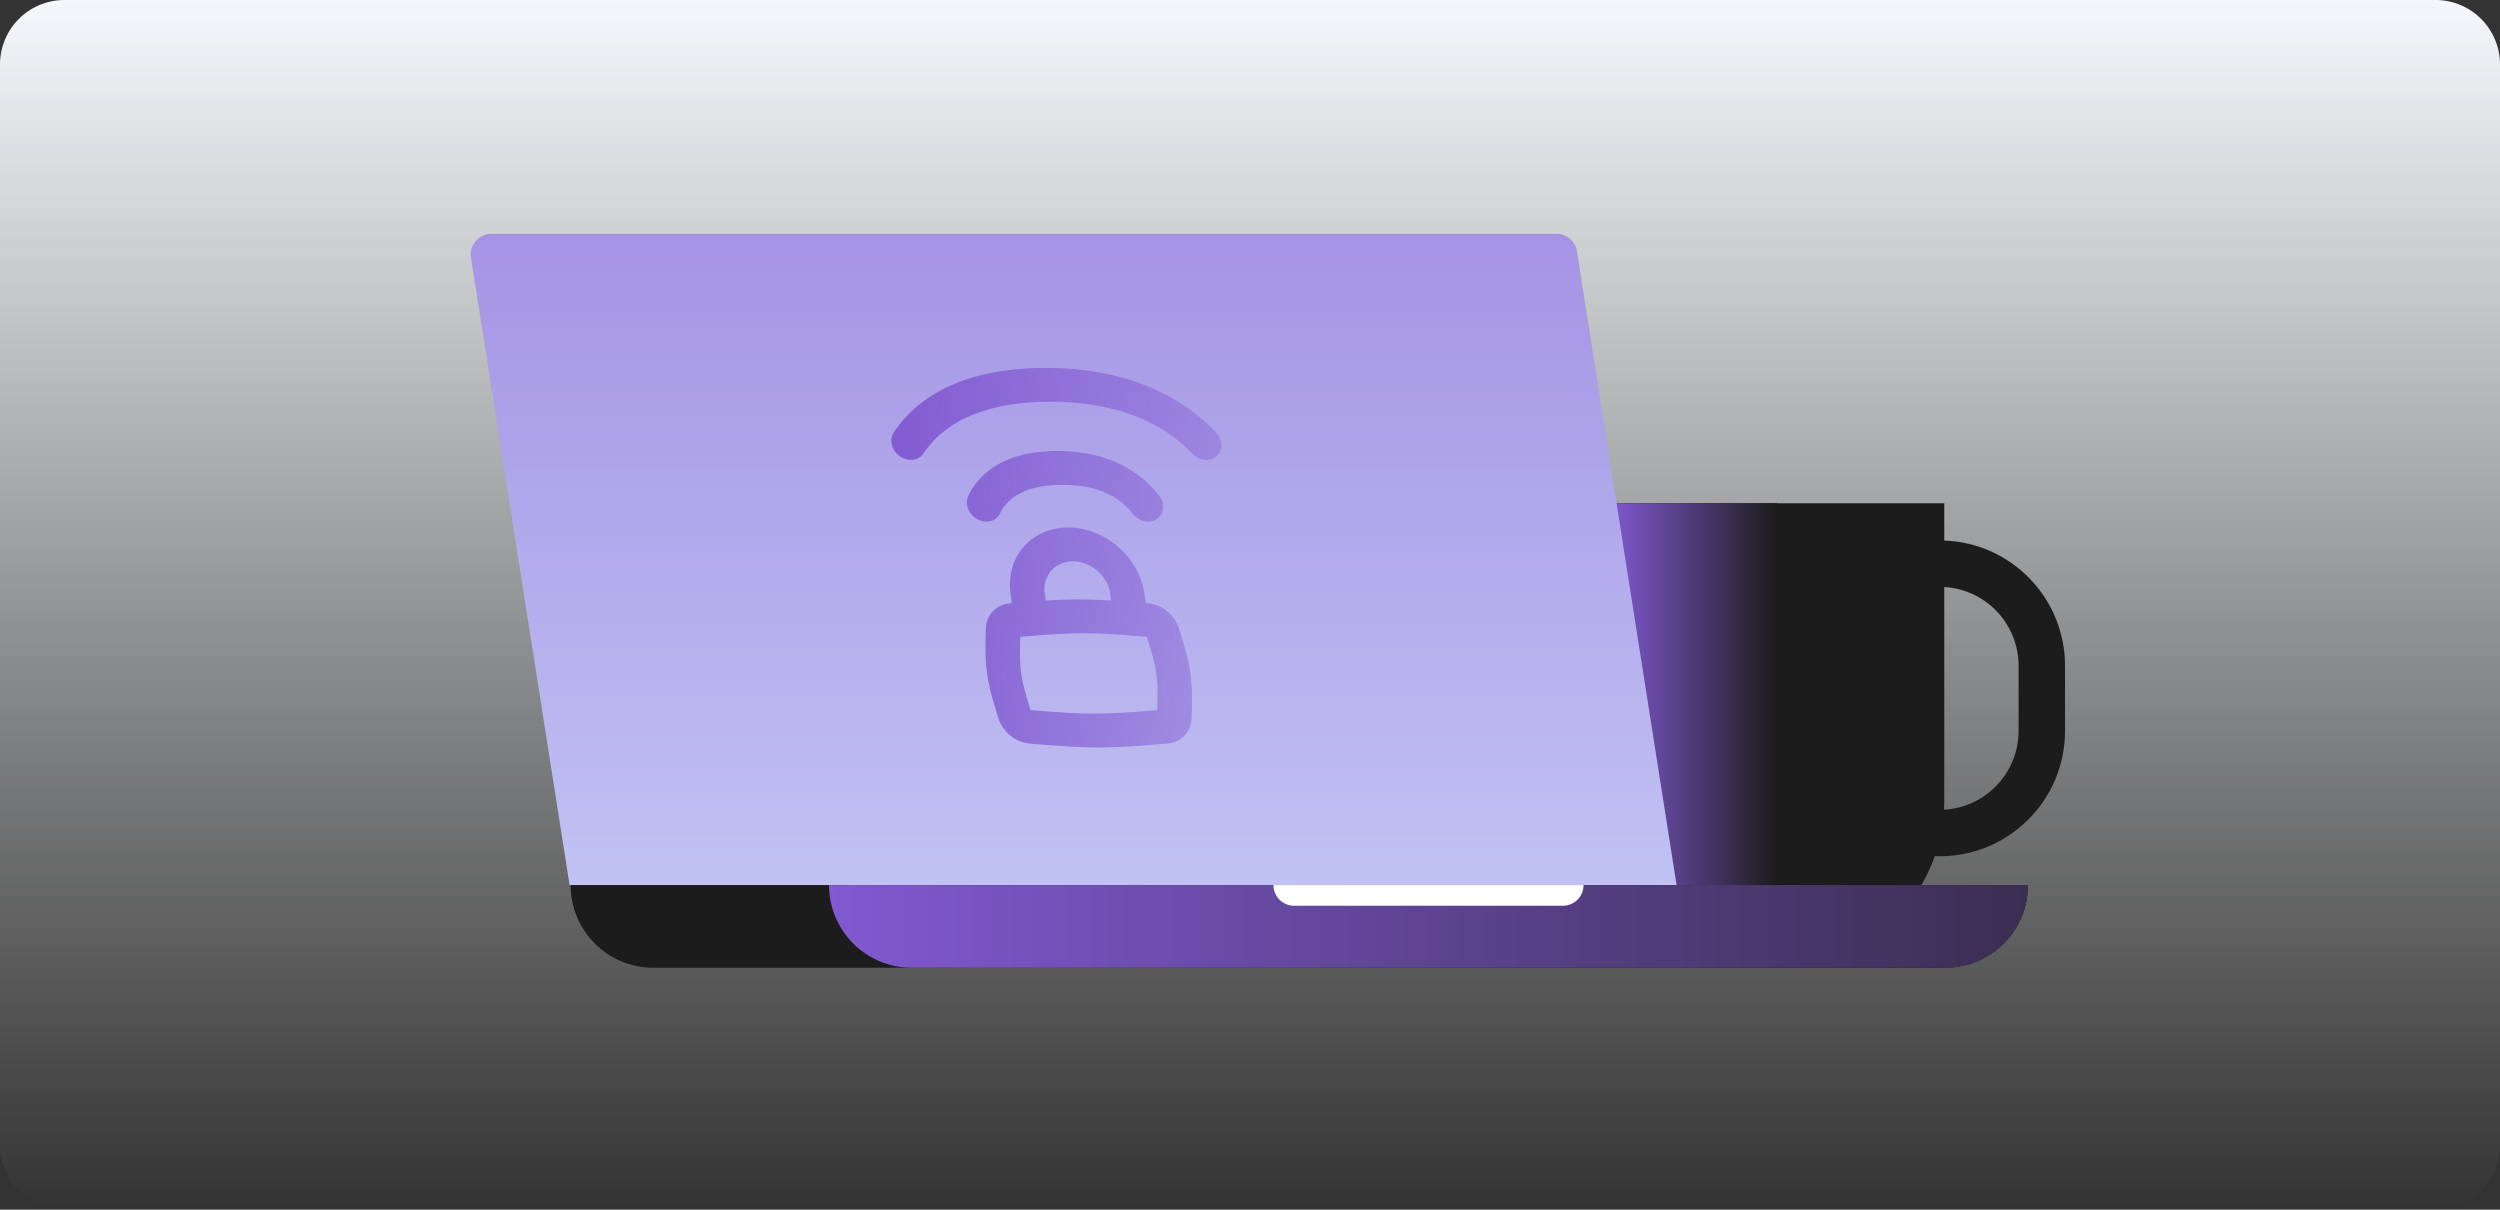
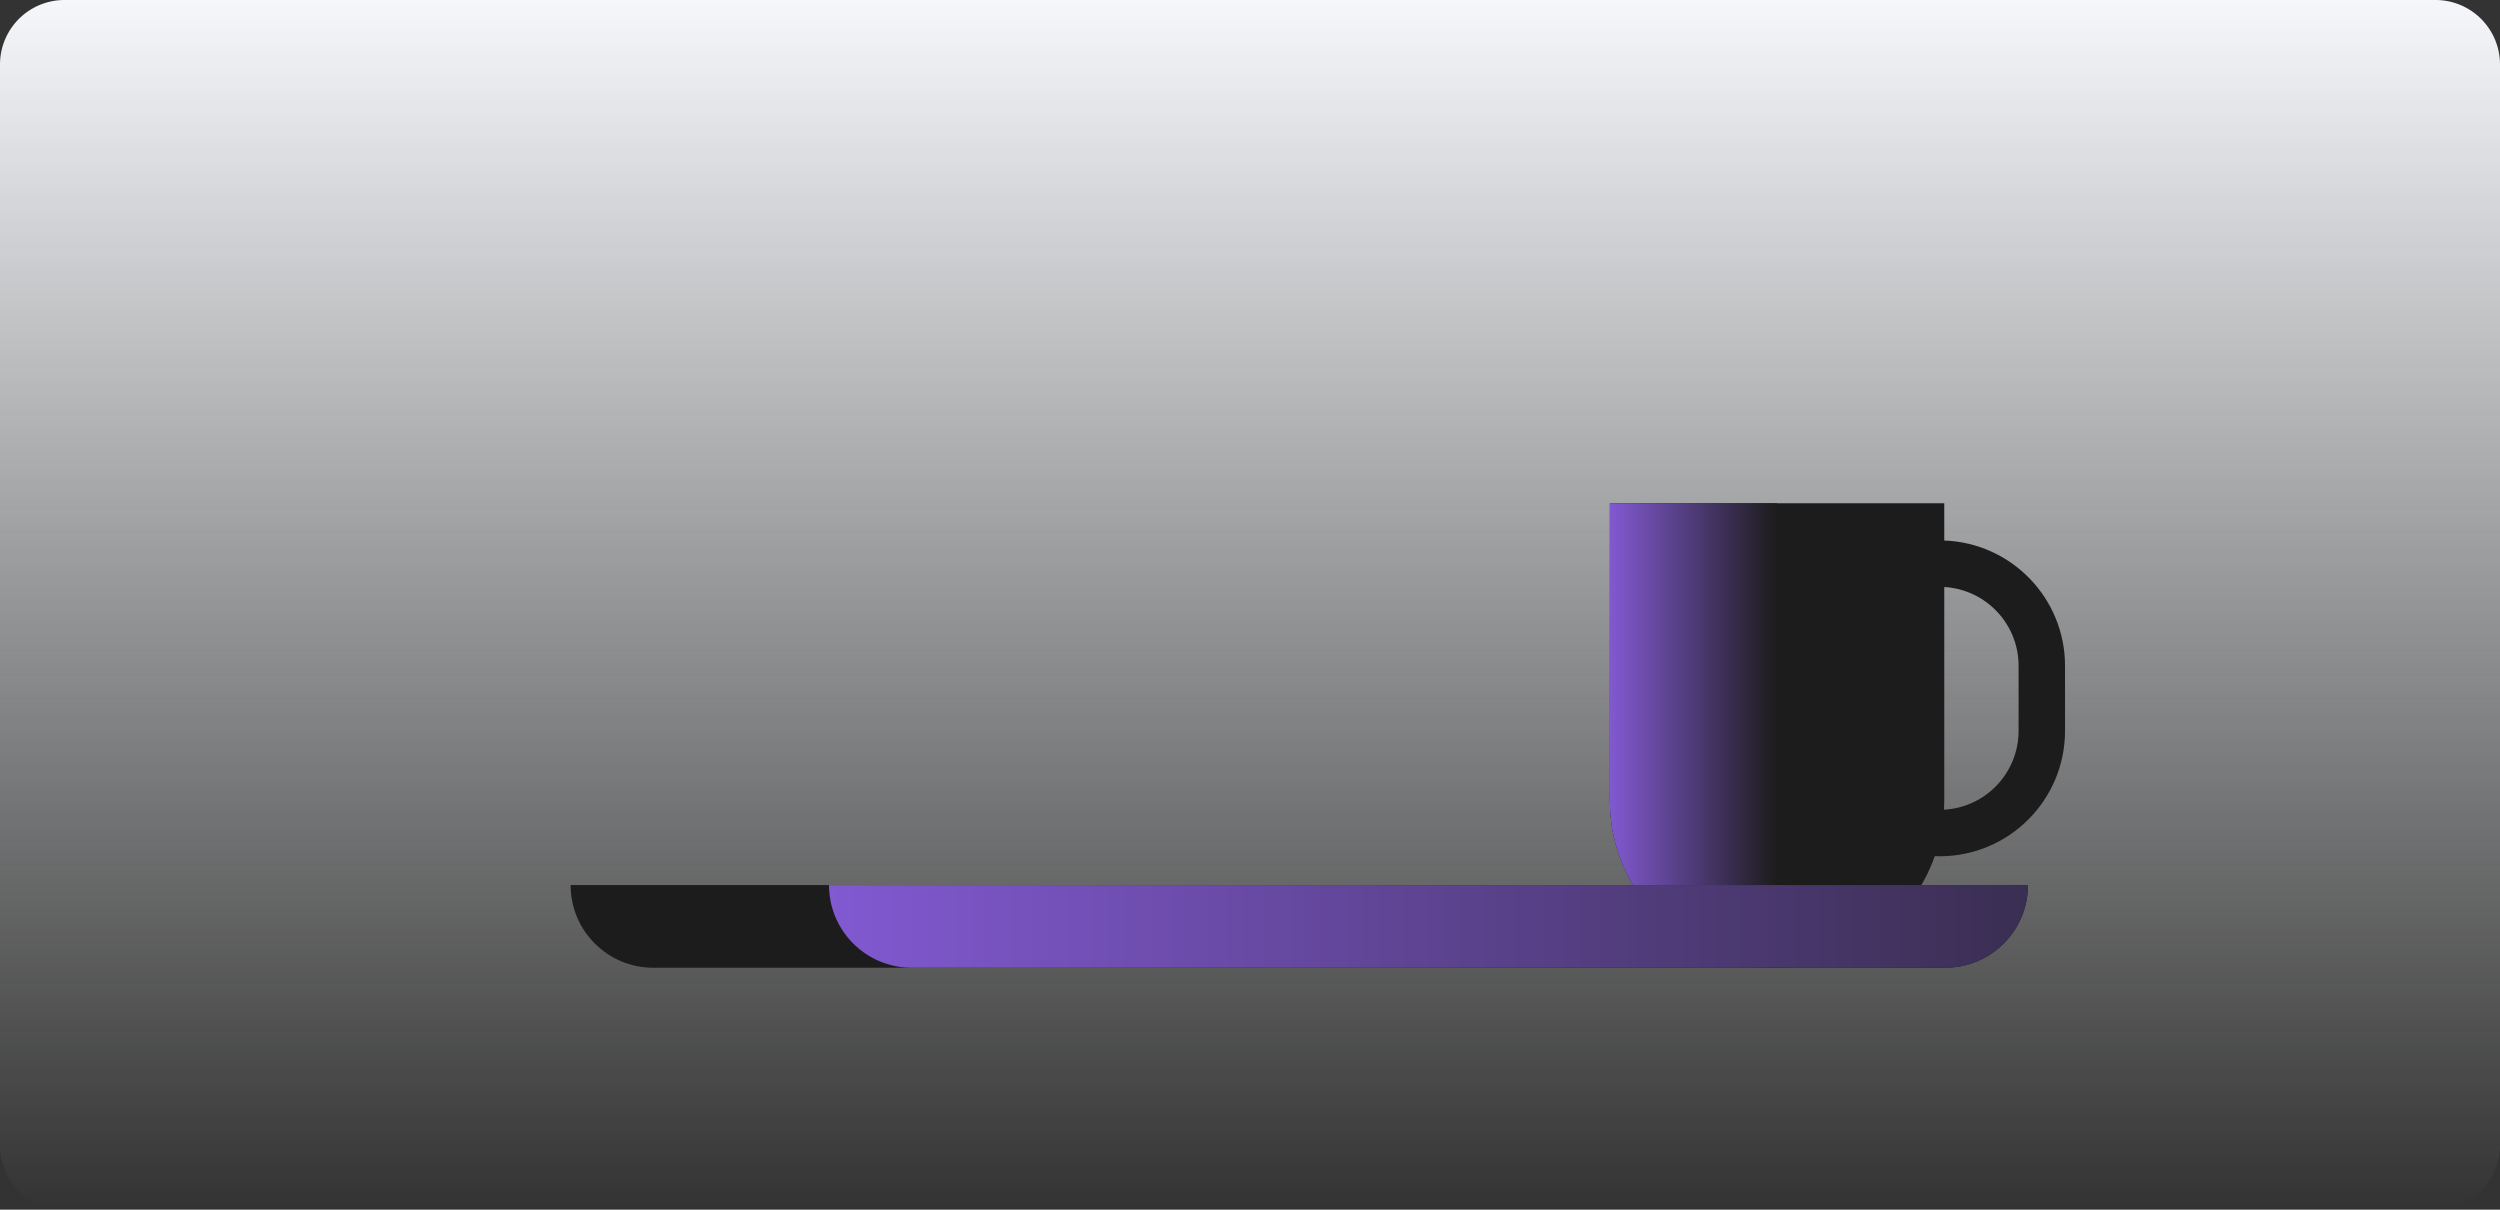
<svg xmlns="http://www.w3.org/2000/svg" width="310" height="150" fill="none" viewBox="0 0 310 150">
  <rect x="0" y="0" width="310" height="150" fill="#333333" stroke="none" />
  <path fill="url(#a)" d="M0 8a8 8 0 0 1 8-8h294a8 8 0 0 1 8 8v134a8 8 0 0 1-8 8H8a8 8 0 0 1-8-8z" />
  <path fill="#1c1c1c" d="M199.62 99.266c0 11.451 9.283 20.734 20.734 20.734 9.033 0 16.715-5.776 19.558-13.836q.299.012.601.013c8.588 0 15.55-6.962 15.55-15.55v-8.063c0-8.396-6.653-15.236-14.974-15.54v-4.619H199.62zm41.469-26.476c5.139.298 9.215 4.56 9.215 9.773v8.064c0 5.224-4.093 9.492-9.246 9.774q.03-.564.031-1.135z" />
  <path fill="url(#b)" d="M220.354 62.405H199.62v36.86c0 11.452 9.283 20.735 20.734 20.735z" />
-   <path fill="url(#c)" d="M195.542 31.165A2.56 2.56 0 0 0 193.01 29H60.934a2.563 2.563 0 0 0-2.532 2.961l12.227 77.786h137.266z" />
  <g clip-path="url(#d)">
-     <path fill="url(#e)" d="M132.456 65.408a9 9 0 0 1 3.264.626 10 10 0 0 1 2.944 1.782c.878.763 1.617 1.67 2.174 2.667h.001a9 9 0 0 1 1.073 3.146l.163 1.158.185.015c1.747.127 3.328 1.386 3.901 3.03l.052.16.384 1.254c.396 1.308.804 2.768 1.014 4.261.28 1.992.19 3.924.152 5.516-.04 1.722-1.289 3.06-3.056 3.19-2.569.192-5.438.474-8.414.474s-5.926-.282-8.549-.473c-1.804-.132-3.429-1.47-3.953-3.19-.485-1.593-1.118-3.525-1.397-5.517-.28-1.991-.191-3.922-.154-5.515l.008-.16c.112-1.644 1.338-2.903 3.049-3.03l.176-.015-.163-1.158a7.7 7.7 0 0 1 .19-3.146 6.8 6.8 0 0 1 1.424-2.667h.001a6.84 6.84 0 0 1 2.441-1.782c.95-.413 2-.626 3.09-.626m1.847 13.118c-2.017 0-3.962.137-5.913.29l-.058.004q-.907.073-1.821.142c-.041 1.614-.087 3.063.121 4.545s.663 2.933 1.156 4.546c2.647.197 5.251.437 7.915.437s5.2-.24 7.79-.437c.041-1.613.088-3.064-.12-4.546s-.664-2.932-1.157-4.545q-.931-.07-1.856-.142-.038-.002-.074-.006c-1.99-.152-3.969-.288-5.983-.288m-1.257-8.921a3.8 3.8 0 0 0-1.512.307 3.34 3.34 0 0 0-1.894 2.177 3.8 3.8 0 0 0-.093 1.54l.119.847a64 64 0 0 1 4.047-.147c1.376 0 2.745.062 4.08.145l-.119-.845a4.4 4.4 0 0 0-.526-1.54 4.92 4.92 0 0 0-2.504-2.177 4.4 4.4 0 0 0-1.598-.307m-1.919-13.68c5.221 0 9.714 1.78 12.609 5.548.756.984.632 2.278-.275 2.89-.908.611-2.258.31-3.014-.675-1.658-2.157-4.459-3.567-8.73-3.567s-6.677 1.41-7.728 3.567c-.48.984-1.743 1.286-2.823.675-1.08-.612-1.567-1.906-1.088-2.89 1.836-3.769 5.828-5.548 11.049-5.548m-1.45-10.301c8.716 0 16.019 2.645 21.093 7.992.858.904.896 2.225.084 2.95-.812.723-2.166.577-3.024-.328-3.841-4.047-9.682-6.418-17.564-6.418s-13.054 2.371-15.757 6.418c-.604.905-1.917 1.051-2.932.327-1.016-.724-1.349-2.045-.745-2.95 3.571-5.345 10.129-7.991 18.845-7.991" />
-   </g>
+     </g>
  <path fill="#1c1c1c" d="M251.473 109.746c0 5.663-4.591 10.254-10.254 10.254H81.008c-5.663 0-10.254-4.591-10.254-10.254z" />
  <path fill="url(#f)" d="M251.473 109.746c0 5.663-4.591 10.254-10.254 10.254H113.05c-5.663 0-10.254-4.591-10.254-10.254z" />
-   <path fill="#fff" d="M196.36 109.746a2.563 2.563 0 0 1-2.563 2.564h-33.324a2.563 2.563 0 0 1-2.563-2.564z" />
  <defs>
    <linearGradient id="a" x1="155" x2="155" y1="0" y2="150" gradientUnits="userSpaceOnUse">
      <stop stop-color="#f5f7fa" />
      <stop offset="1" stop-color="#f5f7fa" stop-opacity="0" />
    </linearGradient>
    <linearGradient id="b" x1="199.62" x2="220.354" y1="91.203" y2="91.203" gradientUnits="userSpaceOnUse">
      <stop stop-color="#8159d1" />
      <stop offset="1" stop-color="#1c1c1c" />
    </linearGradient>
    <linearGradient id="c" x1="132.916" x2="132.916" y1="-74.5" y2="171.259" gradientUnits="userSpaceOnUse">
      <stop stop-color="#8159d1" />
      <stop offset="1" stop-color="#d6e5ff" />
    </linearGradient>
    <linearGradient id="e" x1="108.332" x2="178.181" y1="57.586" y2="54.573" gradientUnits="userSpaceOnUse">
      <stop stop-color="#8159d1" />
      <stop offset="1" stop-color="#8159d1" stop-opacity="0" />
    </linearGradient>
    <linearGradient id="f" x1="102.796" x2="314.5" y1="114.873" y2="114.873" gradientUnits="userSpaceOnUse">
      <stop stop-color="#8159d1" />
      <stop offset="1" stop-color="#1c1c1c" />
    </linearGradient>
    <clipPath id="d">
-       <path fill="#fff" d="M104.013 43.975h50.856l7.078 50.36H111.09z" />
-     </clipPath>
+       </clipPath>
  </defs>
</svg>